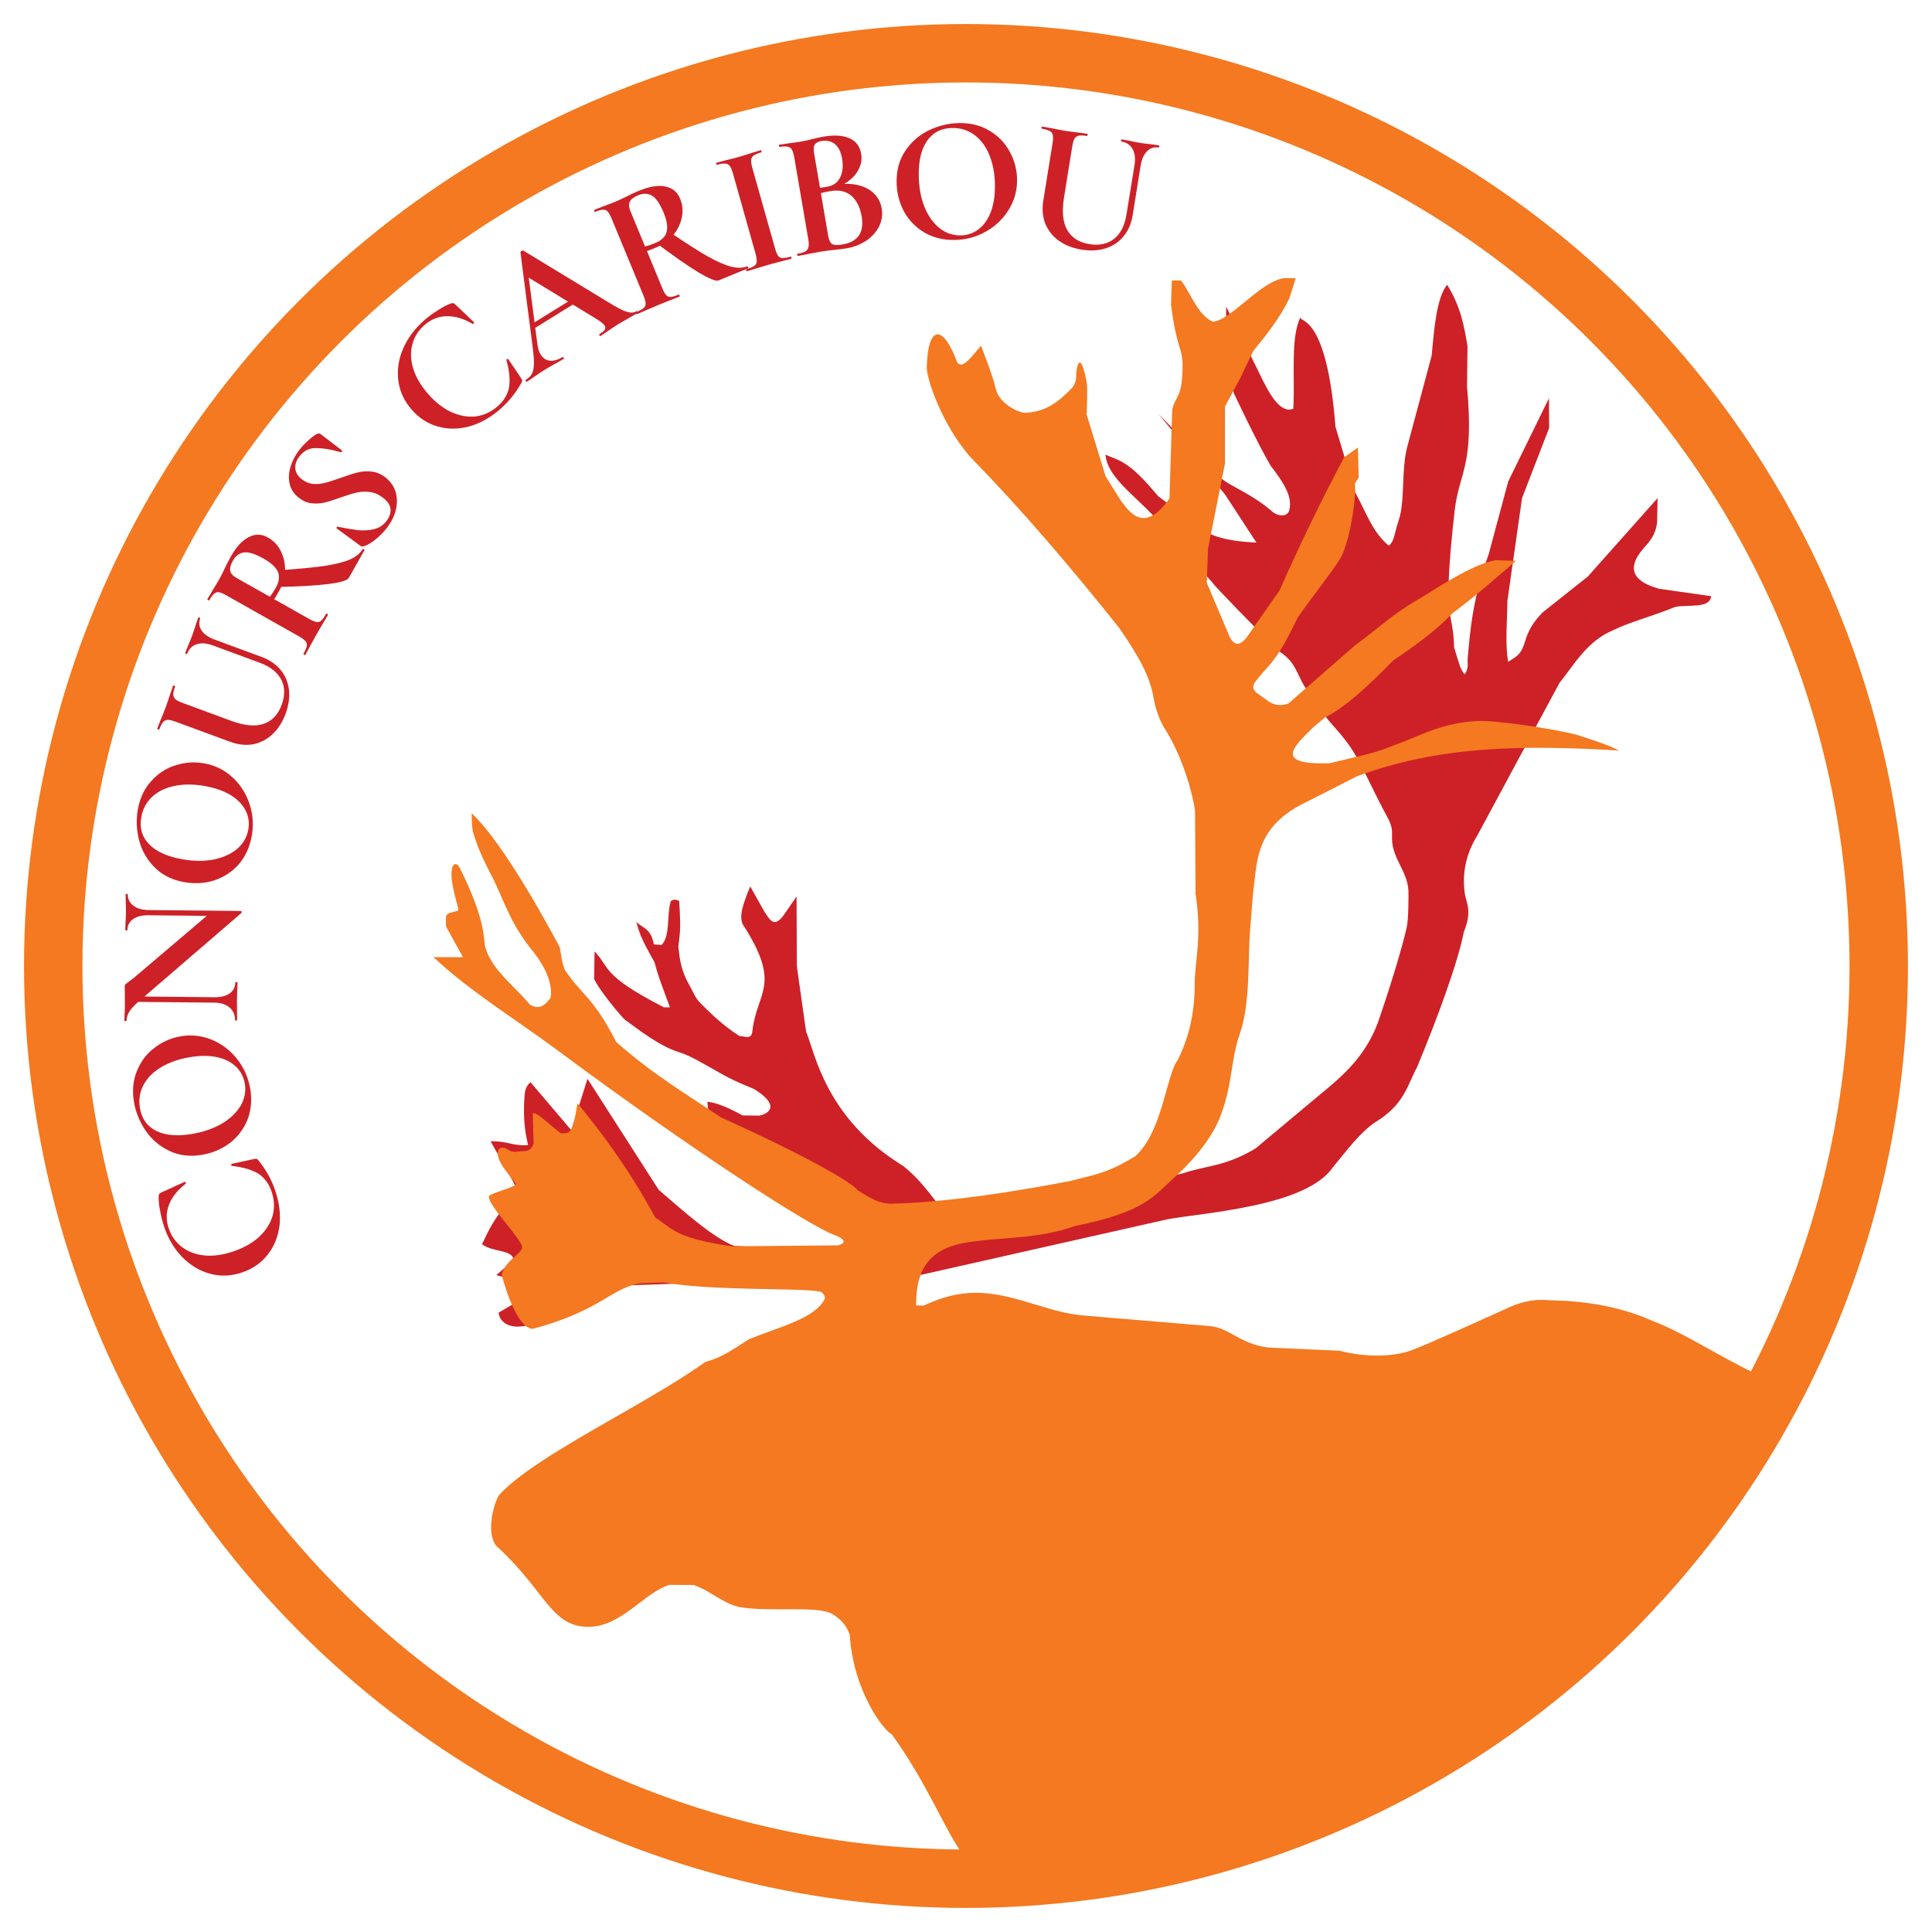
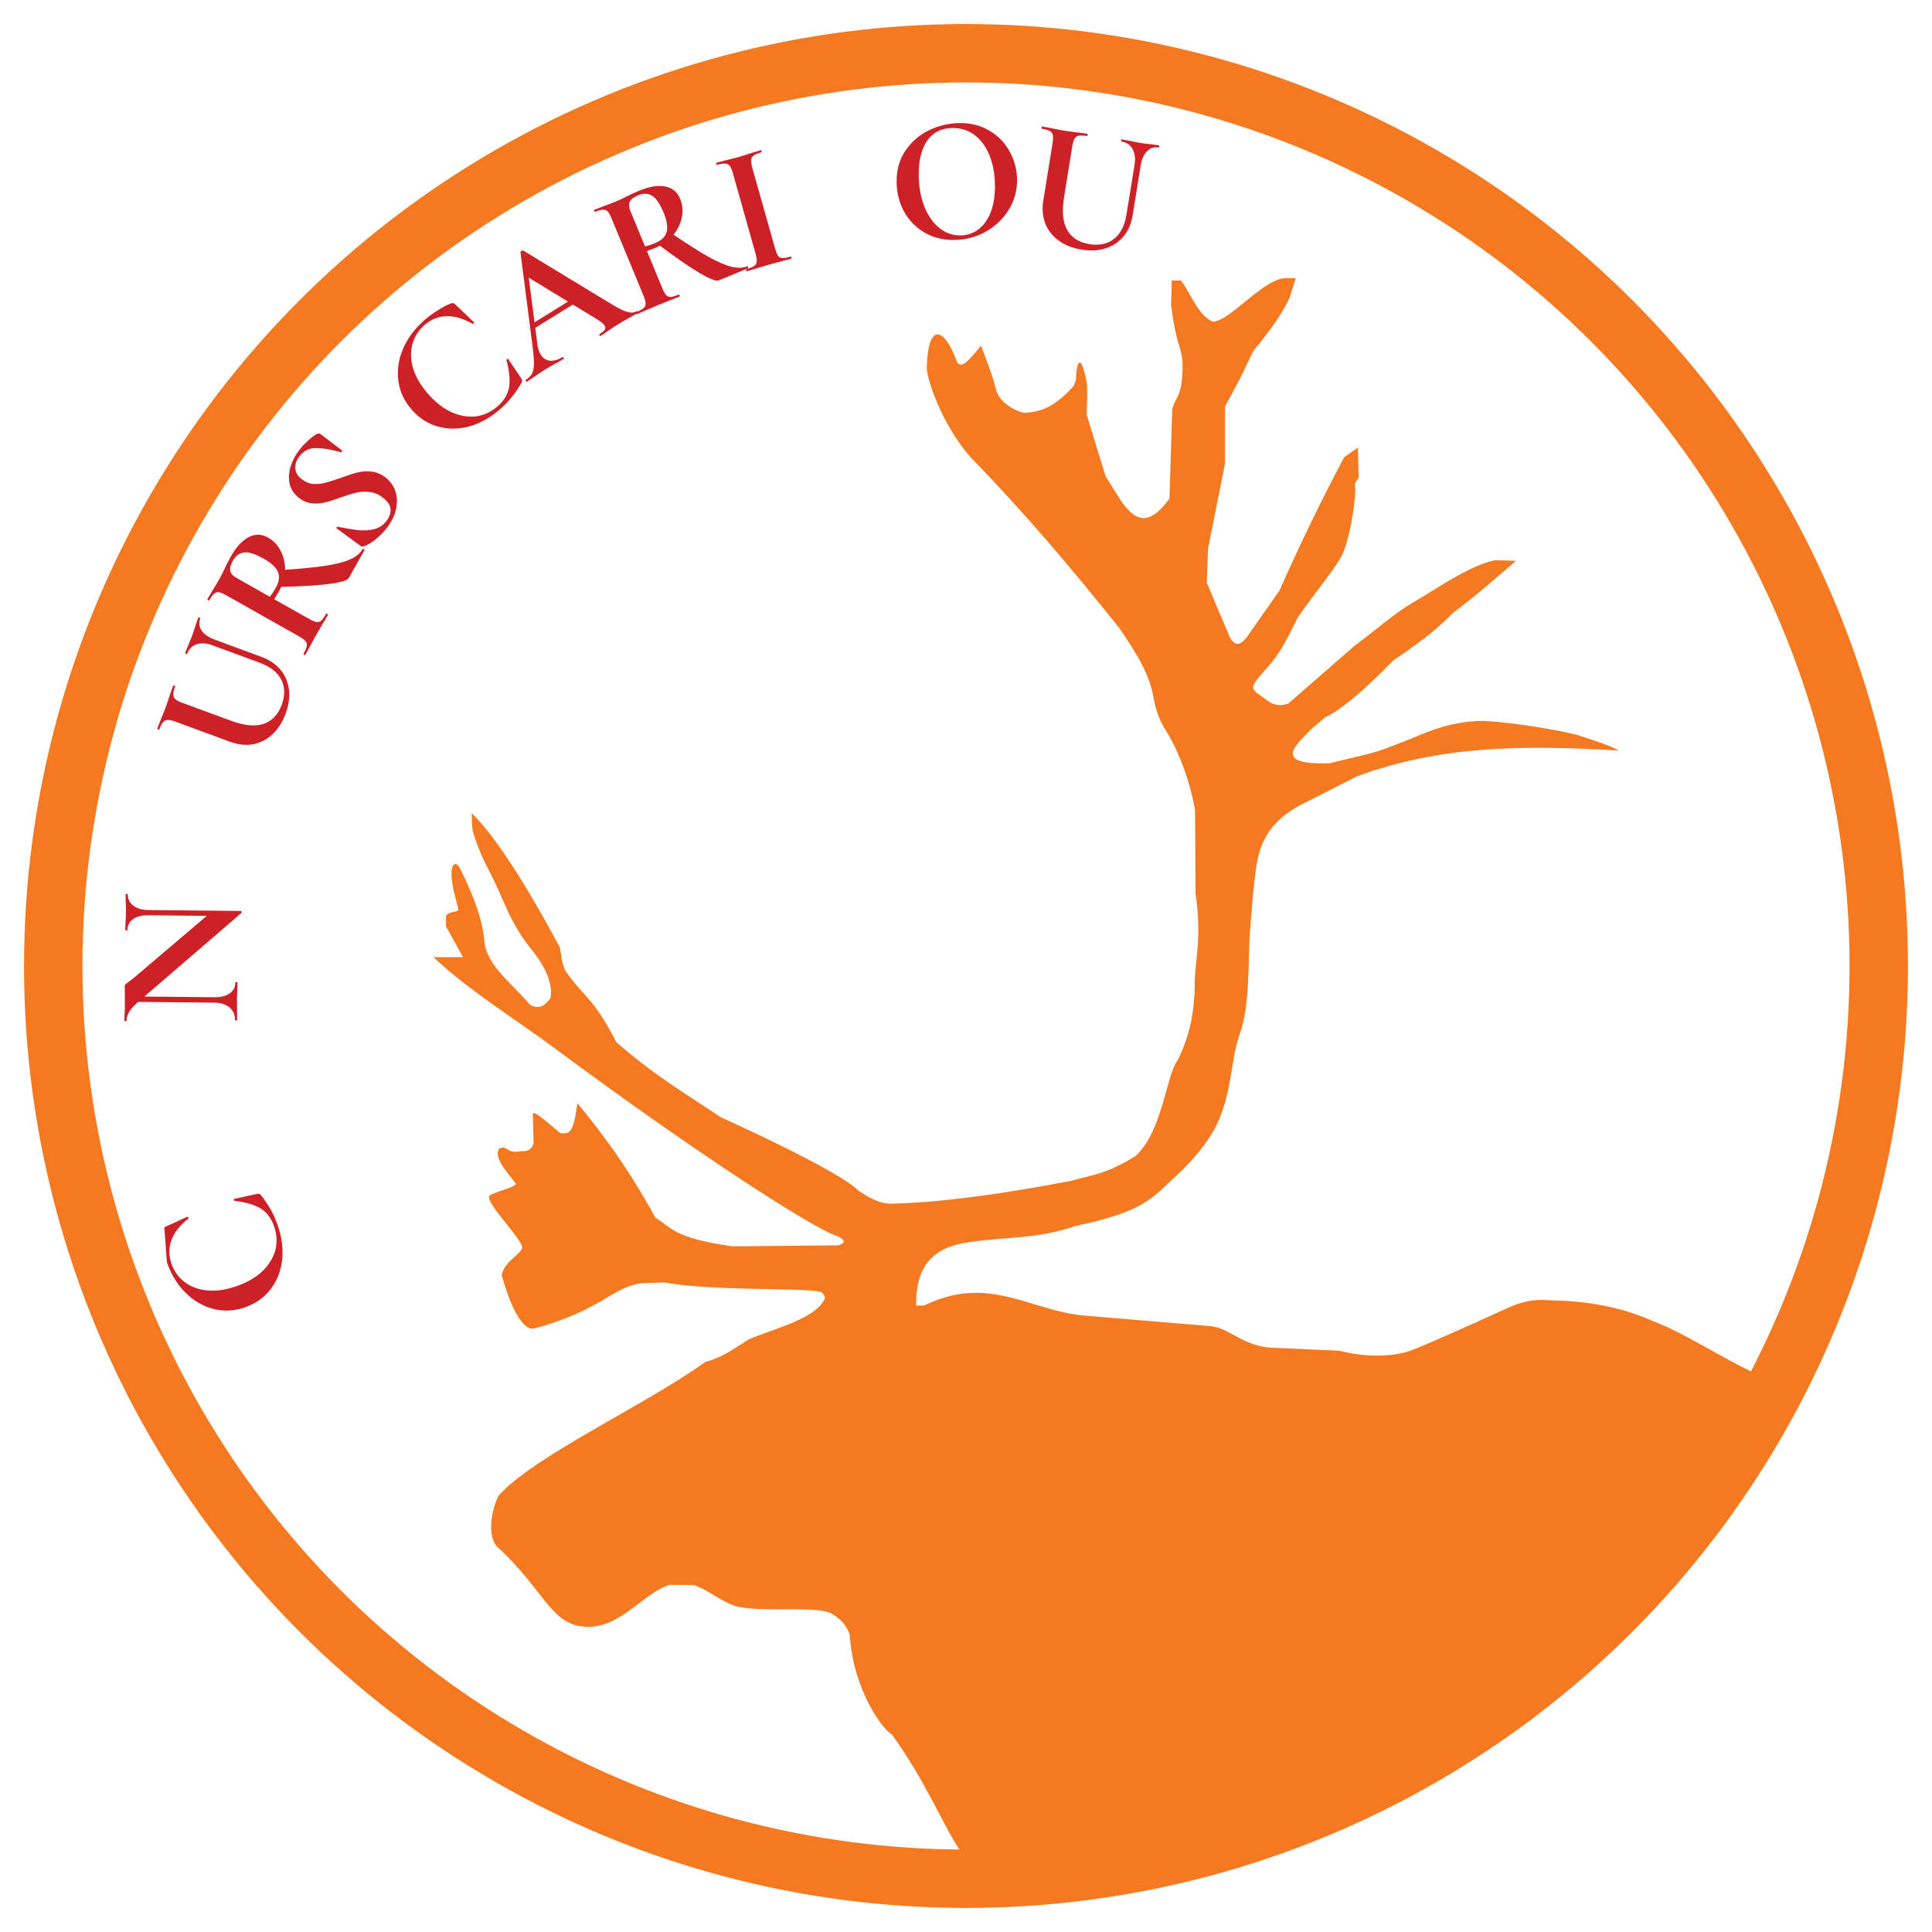
<svg xmlns="http://www.w3.org/2000/svg" xmlns:ns1="http://sodipodi.sourceforge.net/DTD/sodipodi-0.dtd" xmlns:ns2="http://www.inkscape.org/namespaces/inkscape" width="200" height="200" version="1.1" viewBox="0 0 52.917 52.917" id="svg1501" ns1:docname="logo_fr.svg" ns2:version="1.0.2 (e86c870879, 2021-01-15)">
  <defs id="defs1505" />
  <ns1:namedview pagecolor="#ffffff" bordercolor="#666666" borderopacity="1" objecttolerance="10" gridtolerance="10" guidetolerance="10" ns2:pageopacity="0" ns2:pageshadow="2" ns2:window-width="1440" ns2:window-height="856" id="namedview1503" showgrid="false" ns2:zoom="1.58" ns2:cx="100" ns2:cy="100" ns2:window-x="0" ns2:window-y="0" ns2:window-maximized="1" ns2:current-layer="svg1501" />
  <g transform="translate(-24.2,-24.2)" id="g1499">
    <circle cx="50.658" cy="50.658" r="25" fill="none" stroke="#f47920" stroke-width="1.6" id="circle1488" />
-     <path d="m49.314 59.143 6.853-1.545c.943-.179 3.811-.344 4.541-1.428.35-.419.739-.955 1.163-1.234.79-.478.874-1.008 1.139-1.501.58-1.393 1.12-2.876 1.282-3.7.23-.583.085-.754.031-1.044-.09-.606.052-1.143.337-1.601l2.255-4.188c.375-.456.75-1.153 1.486-1.448.427-.213 1.003-.356 1.675-.627.349-.083.953.062.992-.298l-1.423-.202c-.378-.108-1.1-.368-.398-1.143.227-.241.314-.44.341-.681l.013-.66-1.912 2.149-1.227.974c-.289.283-.418.55-.495.813-.109.371-.246.406-.459.548-.088-.507-.026-1.103-.02-1.674l.4-2.809.742-1.92-.004-.818-1.117 2.282-.534 1.992c-.432 1.183-.505 2.051-.576 2.853-.012.14.041.27-.087.439-.125-.185-.117-.196-.285-.738-.023-1.093-.339-.575.012-3.721.125-1.105.545-1.203.342-3.428l.014-1.102c-.092-.546-.187-1.093-.56-1.684-.288.37-.35 1.165-.422 1.942l-.666 2.486c-.177.662-.053 1.492-.242 2.042-.128.375-.102.534-.266.678-.457-.378-.639-.958-.923-1.466l-.538-1.79c-.246-3.166-1.014-2.837-.956-3.008-.283.565-.148 1.655-.199 2.513-.431.17-.779-.673-1.003-1.122l-.835-1.675c-.001.766-.041 1.668.217 2.385 0 0 .626 1.336 1 1.971.321.423.609.821.513 1.211-.044.202-.302.175-.442.068-.618-.544-1.215-.72-1.456-.965l-1.686-1.73 1.82 2.201.862 1.321c-.471-.021-1.114-.086-1.489-.367l-1.206-.906c-.83-1.01-1.085-.968-1.438-1.135.035.574.745 1.081 1.287 1.647l1.646 1.862c-.012.024 1.251 1.326 1.824 1.879.447.293.465.574.686.948.229.305.437.663.679.957.167.202.498.53.752.986.297.531.503 1.025.833 1.625.159.288.14.386.14.604.001.584.472.933.451 1.534 0 0 .005.67-.047.899-.214.949-.778 2.585-.804 2.651-.374.971-1.045 1.498-1.643 1.994l-1.694 1.416c-.839.503-1.341.461-2.008.687l-6.277 1.369c-.45-.541-.803-1.133-1.375-1.581-2.107-1.294-2.401-3.058-2.653-3.683l-.251-1.775-.008-1.917-.361.523c-.275.362-.381.084-.513-.095l-.396-.704c-.275.656-.309.924-.15 1.122.998 1.587.34 1.765.213 2.815-.019.294-.222.153-.357.161-.504-.324-.827-.66-1.1-.932-.102-.101-.194-.327-.288-.492-.256-.448-.262-.865-.286-1.018 0 0 .04-.328.047-.463.014-.286-.025-.798-.025-.798-.07-.019-.131-.066-.232.01-.115.427-.005.937-.249 1.2l-.212-.018c-.081-.434-.288-.436-.483-.612.096.279.074.353.501 1.1.111.438.282.839.422 1.236l-.164.001c-1.724-.886-1.47-1.082-1.9-1.532l-.012.749c.126.308.784 1.081.846 1.125.397.287.947.721 1.47.883.332.103.646.304 1.206.615.457.254.798.357.898.421.754.491.261.678.105.705l-.46-.006c-.344-.188-.696-.351-.964-.374l.033.329 4.612 3.815-3.91-.196c-.581-.221-1.419-.978-2.067-1.536l-1.951-3.041-.444 1.407-1.117-1.314c-.075.066-.136.154-.157.303-.043.5-.027.94.092 1.419-.427.036-.568-.12-1.027-.101l.616 1.1c.119.232.145.381.168.472-.102.074-.211.101-.364.22-.269.21-.509.71-.655 1.026.307.229.807.133.875.428l-.484.416.881.259c.221.108.152.175.09.238l-.907.532c.003.158.218.645 1.229.199l2.129-.938 1.807-.066z" fill="#cd2127" id="path1490" />
    <path d="m72.35 61.851c-4.092 8.568-12.372 13.226-21.832 13.064-.498-.72-.922-1.865-1.894-3.215-.22-.094-1.057-1.196-1.149-2.723-.108-.313-.305-.464-.478-.569-.414-.24-1.712-.046-2.541-.19-.459-.099-.812-.46-1.26-.605l-.659-.004c-.694.205-1.32 1.164-2.241 1.149-1.008-.013-1.15-.973-2.465-2.181-.289-.249-.19-1.005.028-1.414.966-1.085 4.002-2.467 5.657-3.658.489-.133.737-.337 1.196-.622.799-.331 1.806-.563 2.074-1.1.03-.05-.039-.186-.121-.204-.512-.113-2.93-.012-4.276-.253l-.612.02c-.824.106-1.083.741-2.973 1.248-.382.015-.71-.906-.863-1.473.093-.403.526-.549.563-.757-.007-.217-.941-1.156-.91-1.382-.03-.096.707-.244.736-.358-.106-.171-.656-.708-.454-.964.196-.108.229.138.524.079.171-.02.328.034.415-.222l-.021-.779c-.03-.202.43.24.732.479.049.039.088.024.155.022.263.004.279-.588.338-.819.682.829 1.388 1.77 2.132 3.132.491.312.515.546 2.09.785l2.917-.027c.141-.042.266-.118-.039-.26-.633-.187-3.984-2.359-7.679-5.104-1.123-.835-2.379-1.598-3.367-2.531l.809.003-.466-.844-.001-.259c.014-.17.389-.115.337-.224-.085-.368-.236-.782-.169-1.126.061-.146.129-.116.2-.013.786 1.562.638 2.029.722 2.236.184.594.844 1.075 1.208 1.529.266.143.395.034.564-.178.077-.384-.148-.856-.443-1.236-.676-.813-.814-1.428-1.165-2.109-.183-.355-.381-.743-.513-1.208-.047-.233-.025-.34-.037-.51.95.887 2.294 3.455 2.412 3.666.054.276.045.378.142.627.494.725.773.737 1.404 1.969 1.023.91 2.014 1.486 2.865 2.064 2.351 1.064 3.607 1.792 3.747 1.997.094.045.506.378.919.37 2.118-.044 4.875-.626 4.876-.614.661-.178 1.013-.195 1.815-.689.752-.684.841-2.23 1.165-2.641.324-.66.465-1.335.459-2.132.015-.62.201-1.235.023-2.417l-.014-2.274c-.045-.357-.307-1.437-.839-2.259-.108-.168-.241-.499-.293-.811-.108-.659-.464-1.23-.944-1.932-1.292-1.618-2.623-3.192-4.072-4.675-.819-.935-1.221-2.218-1.199-2.474.032-1.205.467-1.133.833-.123.149.199.393-.162.652-.458.075.205.322.817.405 1.182.093.412.649.666.814.655.45-.029.801-.177 1.296-.708.03-.032.078-.158.087-.212.003-.421.123-.805.291.079.032.169.004.757.001.891l.518 1.69c.475.712.895 1.81 1.75.605l.074-2.421c.083-.401.288-.312.285-1.256-.026-.525-.157-.407-.316-1.623l.021-.669.253-.001c.277.374.466.958.874 1.13.495-.03 1.388-1.204 2.017-1.195l.25.004-.171.543c-.264.549-.642 1.024-.993 1.451l-.36.75-.414.771v1.56l-.465 2.336-.033.931.615 1.454c.182.394.383.152.475.043l.901-1.285c.562-1.268 1.151-2.486 1.771-3.649l.377-.269.022.825-.104.156.009.18c-.005.406-.169 1.509-.433 1.916-.334.513-.616.831-1.137 1.571-.265.519-.453.97-.898 1.445-.069.074-.177.209-.209.246-.206.242-.09.293-.044.367l.372.265c.188.11.355.098.518.041l1.822-1.59c.548-.397 1.076-.886 1.657-1.215.558-.327 1.528-1.006 2.195-1.12l.558.017c-.555.478-1.094.957-1.727 1.428-.475.493-1.046.906-1.636 1.303-.679.696-1.325 1.292-1.862 1.556l-.339.284c-.491.494-1.117 1.024.462.973 1.448-.346 1.204-.276 2.057-.604.449-.173 1.069-.5 1.968-.553.473-.028 1.986.189 2.731.374.408.136.84.261 1.166.435-2.63-.155-4.907-.135-7.18.708l-1.34.683c-1.463.684-1.38 1.634-1.502 2.535l-.079.981c-.067.83.017 2.013-.292 2.886-.229.646-.194 1.346-.494 2.144-.201.612-.746 1.265-1.239 1.711-.65.588-.836.976-2.771 1.376-.984.347-1.858.298-2.787.425-.934.113-1.582.488-1.563 1.751l.211.001c1.014-.477 1.75-.406 2.691-.134.534.15 1.046.341 1.625.403l3.531.295c.539.051.886.554 1.695.593l1.843.081c.613.163 1.42.203 2.015-.028s2.515-1.108 2.515-1.108c.359-.175.745-.29 1.2-.247l.522.02c.911.066 1.669.252 2.331.552.864.32 1.931 1.042 2.878 1.466z" fill="#f47920" id="path1492" />
    <path id="a" d="m55.292 31.256a19.948 19.948 0 0114.768 24.036 19.948 19.948 0 01-24.036 14.768 19.948 19.948 0 01-14.768-24.036 19.948 19.948 0 0124.036-14.768z" fill="none" />
    <g aria-label="CONOURS CARIBOU" transform="translate(.004 .006)" id="text1497" style="font-size:4.939px;letter-spacing:-0.225px;word-spacing:0.397px;fill:#cd2127;stroke-width:0.353">
-       <path d="m 28.697,57.808 q -0.076,-0.219 -0.117,-0.456 -0.047,-0.24 -0.038,-0.395 -5.76e-4,-0.047 0.02,-0.064 0.014,-0.02 0.064,-0.043 l 0.628,-0.286 q 0.014,-0.005 0.027,0.017 0.013,0.022 -0.003,0.038 -0.337,0.263 -0.454,0.576 -0.121,0.314 -0.003,0.654 0.11,0.317 0.37,0.509 0.254,0.189 0.621,0.224 0.366,0.03 0.79,-0.117 0.429,-0.149 0.706,-0.407 0.27,-0.261 0.358,-0.579 0.082,-0.321 -0.035,-0.657 -0.112,-0.322 -0.36,-0.481 -0.253,-0.158 -0.723,-0.214 -0.016,1.92e-4 -0.019,-0.025 -0.003,-0.025 0.011,-0.03 l 0.603,-0.131 q 0.059,-0.01 0.081,-0.007 0.017,0.004 0.05,0.04 0.303,0.376 0.455,0.814 0.173,0.499 0.124,0.961 -0.055,0.458 -0.318,0.8 -0.263,0.342 -0.697,0.493 -0.443,0.154 -0.868,0.045 -0.431,-0.112 -0.766,-0.445 -0.337,-0.338 -0.508,-0.833 z" style="font-weight:bold;font-size:4.939px;font-family:'Cormorant Garamond';text-align:end;text-anchor:end;fill:#cd2127;stroke-width:0.353" id="path2068" />
-       <path d="m 31.05,54.015 q 0.076,0.453 -0.074,0.844 -0.156,0.387 -0.484,0.642 -0.334,0.251 -0.762,0.323 -0.502,0.084 -0.9,-0.11 -0.403,-0.193 -0.649,-0.557 -0.247,-0.369 -0.316,-0.783 -0.077,-0.463 0.083,-0.85 0.156,-0.387 0.48,-0.631 0.324,-0.249 0.723,-0.316 0.443,-0.074 0.853,0.098 0.409,0.172 0.69,0.531 0.28,0.354 0.356,0.812 z m -0.149,-0.14 q -0.046,-0.273 -0.237,-0.461 -0.197,-0.192 -0.52,-0.264 -0.327,-0.07 -0.751,4.31e-4 -0.448,0.075 -0.776,0.27 -0.333,0.196 -0.489,0.487 -0.157,0.292 -0.099,0.637 0.074,0.443 0.45,0.626 0.371,0.183 0.97,0.083 0.473,-0.079 0.824,-0.283 0.346,-0.208 0.514,-0.492 0.167,-0.288 0.114,-0.605 z" style="font-weight:bold;font-size:4.939px;font-family:'Cormorant Garamond';text-align:end;text-anchor:end;fill:#cd2127;stroke-width:0.353" id="path2070" />
+       <path d="m 28.697,57.808 l 0.628,-0.286 q 0.014,-0.005 0.027,0.017 0.013,0.022 -0.003,0.038 -0.337,0.263 -0.454,0.576 -0.121,0.314 -0.003,0.654 0.11,0.317 0.37,0.509 0.254,0.189 0.621,0.224 0.366,0.03 0.79,-0.117 0.429,-0.149 0.706,-0.407 0.27,-0.261 0.358,-0.579 0.082,-0.321 -0.035,-0.657 -0.112,-0.322 -0.36,-0.481 -0.253,-0.158 -0.723,-0.214 -0.016,1.92e-4 -0.019,-0.025 -0.003,-0.025 0.011,-0.03 l 0.603,-0.131 q 0.059,-0.01 0.081,-0.007 0.017,0.004 0.05,0.04 0.303,0.376 0.455,0.814 0.173,0.499 0.124,0.961 -0.055,0.458 -0.318,0.8 -0.263,0.342 -0.697,0.493 -0.443,0.154 -0.868,0.045 -0.431,-0.112 -0.766,-0.445 -0.337,-0.338 -0.508,-0.833 z" style="font-weight:bold;font-size:4.939px;font-family:'Cormorant Garamond';text-align:end;text-anchor:end;fill:#cd2127;stroke-width:0.353" id="path2068" />
      <path d="m 27.722,51.633 0.011,-0.148 2.336,0.023 q 0.262,0.003 0.416,-0.104 0.154,-0.107 0.156,-0.3 9.9e-5,-0.01 0.03,-0.01 0.03,2.96e-4 0.03,0.01 -0.001,0.138 -0.007,0.212 l -0.008,0.267 0.002,0.306 q 0.004,0.084 0.003,0.242 -1.49e-4,0.015 -0.03,0.015 -0.03,-2.97e-4 -0.029,-0.015 0.002,-0.217 -0.15,-0.342 -0.152,-0.13 -0.414,-0.133 z m 3.072,-2.488 q 0.015,1.49e-4 0.02,0.025 0.005,0.02 -0.005,0.03 l -2.795,2.407 q -0.199,0.171 -0.275,0.294 -0.075,0.123 -0.077,0.251 -9.9e-5,0.01 -0.03,0.01 -0.03,-2.97e-4 -0.03,-0.01 l 0.007,-0.207 q 0.006,-0.064 0.007,-0.188 l -0.001,-0.375 q -0.004,-0.069 -0.003,-0.168 3.96e-4,-0.04 0.02,-0.059 0.02,-0.02 0.085,-0.068 0.114,-0.083 0.154,-0.117 l 2.107,-1.792 z m 0,0 -0.15,0.142 -2.38,-0.024 q -0.267,-0.003 -0.421,0.104 -0.154,0.107 -0.156,0.3 -9.9e-5,0.01 -0.03,0.01 -0.03,-2.96e-4 -0.03,-0.01 l 0.007,-0.212 q 0.011,-0.158 0.013,-0.267 9.88e-4,-0.099 -0.007,-0.277 l -0.003,-0.222 q 9.9e-5,-0.01 0.03,-0.01 0.03,2.96e-4 0.03,0.01 -0.002,0.198 0.155,0.313 0.152,0.115 0.414,0.118 z" style="font-weight:bold;font-size:4.939px;font-family:'Cormorant Garamond';text-align:end;text-anchor:end;fill:#cd2127;stroke-width:0.353" id="path2072" />
-       <path d="m 31.088,47.107 q -0.084,0.452 -0.359,0.767 -0.279,0.31 -0.674,0.437 -0.399,0.121 -0.827,0.042 -0.5,-0.093 -0.807,-0.412 -0.312,-0.319 -0.419,-0.746 -0.105,-0.432 -0.028,-0.844 0.086,-0.461 0.37,-0.77 0.279,-0.31 0.668,-0.428 0.39,-0.123 0.788,-0.049 0.442,0.082 0.767,0.384 0.326,0.302 0.466,0.735 0.141,0.428 0.056,0.885 z m -0.092,-0.183 q 0.051,-0.272 -0.065,-0.514 -0.119,-0.248 -0.398,-0.426 -0.283,-0.178 -0.706,-0.257 -0.447,-0.083 -0.822,-0.012 -0.38,0.07 -0.627,0.29 -0.247,0.22 -0.311,0.565 -0.082,0.442 0.208,0.742 0.286,0.299 0.883,0.411 0.471,0.088 0.871,0.017 0.396,-0.077 0.651,-0.286 0.256,-0.214 0.315,-0.529 z" style="font-weight:bold;font-size:4.939px;font-family:'Cormorant Garamond';text-align:end;text-anchor:end;fill:#cd2127;stroke-width:0.353" id="path2074" />
      <path d="m 30.019,41.87 q -0.25,-0.092 -0.437,-0.029 -0.185,0.058 -0.26,0.262 -0.003,0.009 -0.031,-9.83e-4 -0.028,-0.01 -0.024,-0.02 l 0.087,-0.221 q 0.074,-0.173 0.113,-0.279 0.032,-0.088 0.085,-0.258 l 0.074,-0.215 q 0.003,-0.009 0.031,9.82e-4 0.028,0.01 0.024,0.02 -0.067,0.181 0.039,0.336 0.106,0.155 0.356,0.247 l 1.288,0.475 q 0.324,0.12 0.517,0.354 0.193,0.234 0.23,0.548 0.034,0.307 -0.092,0.65 -0.126,0.343 -0.354,0.559 -0.227,0.216 -0.529,0.279 -0.305,0.056 -0.639,-0.067 l -1.497,-0.552 q -0.139,-0.051 -0.214,-0.047 -0.073,-7.48e-4 -0.122,0.06 -0.052,0.055 -0.105,0.198 -0.005,0.014 -0.033,0.004 -0.028,-0.01 -0.023,-0.024 l 0.095,-0.244 q 0.088,-0.21 0.134,-0.335 0.051,-0.139 0.121,-0.356 l 0.083,-0.238 q 0.005,-0.014 0.033,-0.004 0.028,0.01 0.023,0.024 -0.053,0.144 -0.051,0.223 0.004,0.075 0.063,0.129 0.056,0.047 0.195,0.098 l 1.325,0.489 q 0.551,0.203 0.896,0.083 0.344,-0.12 0.491,-0.519 0.142,-0.385 -0.01,-0.688 -0.156,-0.305 -0.592,-0.466 z" style="font-weight:bold;font-size:4.939px;font-family:'Cormorant Garamond';text-align:end;text-anchor:end;fill:#cd2127;stroke-width:0.353" id="path2076" />
      <path d="m 33.747,40.027 q -0.056,0.099 -0.563,0.164 -0.512,0.063 -1.366,0.08 l 0.103,-0.464 q 0.743,-0.051 1.182,-0.115 0.441,-0.069 0.683,-0.176 0.242,-0.107 0.342,-0.284 0.005,-0.009 0.031,0.006 0.026,0.015 0.021,0.023 z m -3.223,-0.599 q 0.221,-0.391 0.488,-0.524 0.263,-0.135 0.521,0.011 0.245,0.138 0.363,0.392 0.12,0.249 0.106,0.536 -0.019,0.284 -0.157,0.53 -0.095,0.168 -0.138,0.234 l 0.951,0.536 q 0.133,0.075 0.206,0.088 0.072,0.012 0.128,-0.036 0.058,-0.052 0.136,-0.19 0.005,-0.009 0.031,0.006 0.026,0.015 0.021,0.023 -0.08,0.142 -0.131,0.221 l -0.189,0.324 -0.173,0.316 q -0.044,0.088 -0.127,0.235 -0.007,0.013 -0.033,-0.002 -0.026,-0.015 -0.019,-0.027 0.078,-0.138 0.09,-0.21 0.015,-0.077 -0.033,-0.132 -0.05,-0.062 -0.179,-0.135 l -1.992,-1.124 q -0.129,-0.073 -0.201,-0.085 -0.072,-0.012 -0.13,0.04 -0.062,0.05 -0.137,0.183 -0.005,0.009 -0.031,-0.006 -0.026,-0.015 -0.021,-0.023 l 0.133,-0.226 q 0.12,-0.193 0.186,-0.309 0.083,-0.146 0.159,-0.313 0.027,-0.058 0.069,-0.142 0.044,-0.088 0.102,-0.192 z m 0.897,0.069 q -0.353,-0.199 -0.544,-0.171 -0.192,0.028 -0.301,0.222 -0.097,0.172 -0.074,0.282 0.023,0.11 0.174,0.194 l 0.912,0.515 q 0.075,-0.094 0.158,-0.24 0.141,-0.249 0.064,-0.435 -0.079,-0.192 -0.389,-0.367 z" style="font-weight:bold;font-size:4.939px;font-family:'Cormorant Garamond';text-align:end;text-anchor:end;fill:#cd2127;stroke-width:0.353" id="path2078" />
      <path d="m 32.476,37.329 q 0.141,0.108 0.305,0.121 0.167,0.009 0.33,-0.034 0.163,-0.043 0.419,-0.134 0.275,-0.101 0.459,-0.147 0.184,-0.046 0.384,-0.024 0.196,0.019 0.373,0.154 0.204,0.156 0.281,0.388 0.073,0.23 0.014,0.495 -0.06,0.258 -0.243,0.498 -0.132,0.173 -0.329,0.333 -0.198,0.154 -0.308,0.175 -0.031,0.008 -0.051,0.01 -0.022,-0.004 -0.053,-0.028 l -0.633,-0.464 -0.004,-0.003 q -0.016,-0.012 -7.39e-4,-0.032 0.011,-0.023 0.03,-0.015 0.329,0.065 0.545,0.092 0.218,0.023 0.434,-0.023 0.219,-0.051 0.35,-0.223 0.12,-0.157 0.115,-0.322 -0.009,-0.168 -0.213,-0.324 -0.173,-0.132 -0.362,-0.152 -0.187,-0.024 -0.361,0.017 -0.174,0.041 -0.447,0.138 -0.265,0.096 -0.433,0.136 -0.164,0.036 -0.343,0.018 -0.179,-0.018 -0.344,-0.144 -0.208,-0.159 -0.26,-0.384 -0.052,-0.233 0.024,-0.472 0.073,-0.242 0.232,-0.451 0.105,-0.137 0.24,-0.258 0.131,-0.123 0.233,-0.183 0.043,-0.023 0.071,-0.02 0.025,1.94e-4 0.052,0.021 l 0.577,0.44 q 0.012,0.009 0.005,0.035 -0.011,0.023 -0.026,0.018 l -0.099,-0.025 q -0.322,-0.09 -0.597,-0.089 -0.272,-0.002 -0.451,0.234 -0.12,0.157 -0.107,0.328 0.015,0.167 0.188,0.299 z" style="font-weight:bold;font-size:4.939px;font-family:'Cormorant Garamond';text-align:end;text-anchor:end;fill:#cd2127;stroke-width:0.353" id="path2080" />
      <path d="m 35.815,32.966 q 0.175,-0.152 0.38,-0.278 0.205,-0.133 0.352,-0.182 0.043,-0.018 0.067,-0.006 0.024,0.005 0.064,0.043 l 0.499,0.476 q 0.01,0.011 -0.006,0.031 -0.015,0.02 -0.036,0.012 -0.37,-0.215 -0.703,-0.207 -0.336,0.005 -0.608,0.241 -0.253,0.22 -0.335,0.533 -0.081,0.306 0.024,0.66 0.109,0.351 0.404,0.69 0.298,0.343 0.641,0.503 0.343,0.153 0.671,0.117 0.329,-0.044 0.597,-0.277 0.257,-0.224 0.312,-0.514 0.052,-0.294 -0.07,-0.751 -0.006,-0.014 0.016,-0.027 0.022,-0.012 0.032,-0.001 l 0.346,0.511 q 0.031,0.051 0.037,0.073 0.002,0.018 -0.018,0.062 -0.236,0.421 -0.586,0.726 -0.399,0.347 -0.845,0.473 -0.446,0.119 -0.861,0.003 -0.415,-0.116 -0.717,-0.463 -0.308,-0.354 -0.365,-0.789 -0.057,-0.442 0.128,-0.877 0.188,-0.438 0.583,-0.782 z" style="font-weight:bold;font-size:4.939px;font-family:'Cormorant Garamond';text-align:end;text-anchor:end;fill:#cd2127;stroke-width:0.353" id="path2082" />
      <path d="m 38.756,33.073 1.209,-0.749 0.102,0.099 -1.301,0.807 z M 41.623,32.72 q 0.021,-0.013 0.037,0.012 0.016,0.025 -0.005,0.038 -0.084,0.052 -0.265,0.153 -0.19,0.106 -0.27,0.156 -0.105,0.065 -0.251,0.167 -0.138,0.097 -0.221,0.149 -0.017,0.01 -0.032,-0.015 -0.016,-0.025 0.001,-0.036 0.109,-0.068 0.142,-0.117 0.035,-0.056 -0.002,-0.115 -0.044,-0.071 -0.232,-0.187 l -1.896,-1.155 -0.018,-0.489 0.307,2.361 q 0.021,0.156 0.086,0.261 0.094,0.151 0.251,0.17 0.161,0.016 0.342,-0.096 0.021,-0.013 0.037,0.012 0.016,0.025 -0.005,0.038 -0.076,0.047 -0.223,0.127 -0.165,0.09 -0.282,0.163 -0.113,0.07 -0.268,0.178 -0.138,0.097 -0.226,0.152 -0.017,0.01 -0.032,-0.015 -0.016,-0.025 0.001,-0.036 0.118,-0.073 0.169,-0.168 0.049,-0.1 0.053,-0.271 0.002,-0.175 -0.04,-0.487 l -0.33,-2.567 q 5.88e-4,-0.018 0.03,-0.036 0.034,-0.021 0.046,-0.011 l 2.33,1.415 q 0.332,0.207 0.498,0.26 0.167,0.053 0.272,-0.012 z" style="font-weight:bold;font-size:4.939px;font-family:'Cormorant Garamond';text-align:end;text-anchor:end;fill:#cd2127;stroke-width:0.353" id="path2084" />
      <path d="m 43.877,31.875 q -0.105,0.043 -0.545,-0.218 -0.441,-0.266 -1.124,-0.78 l 0.367,-0.301 q 0.617,0.418 1.002,0.639 0.39,0.218 0.646,0.283 0.257,0.065 0.444,-0.012 0.009,-0.004 0.02,0.024 0.011,0.027 0.002,0.031 z m -2.166,-2.461 q 0.415,-0.172 0.708,-0.111 0.29,0.056 0.404,0.33 0.108,0.26 0.044,0.532 -0.059,0.27 -0.248,0.487 -0.19,0.212 -0.45,0.32 -0.178,0.074 -0.253,0.099 l 0.417,1.009 q 0.058,0.141 0.108,0.196 0.049,0.054 0.123,0.051 0.078,-0.005 0.224,-0.066 0.009,-0.004 0.02,0.024 0.011,0.027 0.002,0.031 -0.151,0.062 -0.239,0.094 l -0.349,0.139 -0.331,0.142 q -0.089,0.042 -0.245,0.106 -0.014,0.006 -0.025,-0.022 -0.011,-0.027 0.002,-0.033 0.146,-0.06 0.201,-0.11 0.059,-0.051 0.055,-0.124 -9.17e-4,-0.08 -0.058,-0.217 l -0.874,-2.113 q -0.057,-0.137 -0.106,-0.191 -0.049,-0.054 -0.127,-0.049 -0.08,9.17e-4 -0.221,0.059 -0.009,0.004 -0.02,-0.024 -0.011,-0.027 -0.002,-0.031 l 0.244,-0.095 q 0.214,-0.078 0.337,-0.129 0.155,-0.064 0.318,-0.148 0.057,-0.029 0.142,-0.07 0.089,-0.042 0.199,-0.088 z m 0.663,0.608 q -0.155,-0.374 -0.323,-0.47 -0.168,-0.096 -0.373,-0.011 -0.183,0.075 -0.232,0.176 -0.049,0.101 0.017,0.26 l 0.4,0.968 q 0.117,-0.027 0.272,-0.091 0.265,-0.109 0.318,-0.303 0.056,-0.2 -0.079,-0.528 z" style="font-weight:bold;font-size:4.939px;font-family:'Cormorant Garamond';text-align:end;text-anchor:end;fill:#cd2127;stroke-width:0.353" id="path2086" />
      <path d="m 45.422,30.99 q 0.042,0.147 0.084,0.207 0.043,0.06 0.116,0.065 0.078,0.004 0.23,-0.039 0.014,-0.004 0.022,0.025 0.008,0.029 -0.006,0.033 -0.157,0.044 -0.249,0.065 l -0.363,0.097 -0.35,0.104 q -0.094,0.032 -0.255,0.077 -0.009,0.003 -0.018,-0.026 -0.008,-0.029 0.002,-0.031 0.152,-0.043 0.217,-0.087 0.065,-0.044 0.07,-0.117 0.008,-0.079 -0.032,-0.222 l -0.62,-2.201 q -0.04,-0.143 -0.087,-0.201 -0.043,-0.06 -0.121,-0.064 -0.079,-0.008 -0.231,0.034 -0.009,0.003 -0.018,-0.026 -0.008,-0.029 0.002,-0.031 l 0.258,-0.068 q 0.221,-0.052 0.354,-0.09 0.147,-0.042 0.363,-0.113 l 0.241,-0.073 q 0.014,-0.004 0.022,0.025 0.008,0.029 -0.006,0.033 -0.147,0.042 -0.211,0.09 -0.063,0.049 -0.067,0.127 -0.005,0.073 0.035,0.216 z" style="font-weight:bold;font-size:4.939px;font-family:'Cormorant Garamond';text-align:end;text-anchor:end;fill:#cd2127;stroke-width:0.353" id="path2088" />
-       <path d="m 47.102,29.255 q 0.326,-0.056 0.593,0.009 0.271,0.064 0.44,0.23 0.169,0.167 0.21,0.41 0.043,0.253 -0.068,0.483 -0.111,0.229 -0.348,0.395 -0.238,0.161 -0.554,0.215 -0.136,0.023 -0.314,0.039 -0.069,0.007 -0.172,0.019 -0.098,0.012 -0.22,0.033 l -0.355,0.066 q -0.097,0.022 -0.262,0.05 -0.015,0.003 -0.02,-0.027 -0.005,-0.029 0.01,-0.032 0.141,-0.024 0.21,-0.061 0.068,-0.042 0.086,-0.115 0.022,-0.079 -0.003,-0.22 l -0.386,-2.254 q -0.035,-0.204 -0.114,-0.256 -0.08,-0.056 -0.289,-0.021 -0.01,0.002 -0.015,-0.028 -0.005,-0.029 0.005,-0.031 l 0.259,-0.039 q 0.226,-0.029 0.357,-0.051 0.136,-0.023 0.28,-0.063 0.048,-0.013 0.144,-0.035 0.097,-0.022 0.17,-0.034 0.443,-0.076 0.714,0.043 0.271,0.119 0.323,0.426 0.048,0.282 -0.138,0.54 -0.182,0.252 -0.582,0.405 z m -0.41,-1.197 q -0.141,0.024 -0.183,0.101 -0.043,0.072 -0.012,0.253 l 0.163,0.954 -0.186,-0.003 q 0.216,-0.027 0.377,-0.054 0.253,-0.043 0.357,-0.257 0.104,-0.213 0.053,-0.51 -0.047,-0.277 -0.193,-0.398 -0.147,-0.125 -0.375,-0.086 z m 0.58,2.832 q 0.638,-0.109 0.524,-0.771 -0.064,-0.375 -0.282,-0.563 -0.218,-0.188 -0.583,-0.126 -0.239,0.041 -0.409,0.1 l 0.151,-0.086 0.207,1.212 q 0.027,0.161 0.102,0.218 0.074,0.052 0.288,0.016 z" style="font-weight:bold;font-size:4.939px;font-family:'Cormorant Garamond';text-align:end;text-anchor:end;fill:#cd2127;stroke-width:0.353" id="path2090" />
      <path d="m 50.338,30.767 q -0.459,0.005 -0.822,-0.203 -0.358,-0.213 -0.56,-0.577 -0.197,-0.368 -0.202,-0.803 -0.006,-0.509 0.247,-0.872 0.253,-0.368 0.651,-0.556 0.403,-0.187 0.823,-0.192 0.469,-0.005 0.827,0.213 0.358,0.213 0.55,0.572 0.197,0.358 0.201,0.763 0.005,0.449 -0.228,0.827 -0.233,0.378 -0.63,0.6 -0.393,0.222 -0.857,0.227 z m 0.162,-0.125 q 0.277,-0.003 0.492,-0.164 0.22,-0.165 0.34,-0.473 0.12,-0.313 0.115,-0.742 -0.005,-0.454 -0.147,-0.808 -0.142,-0.359 -0.406,-0.559 -0.264,-0.2 -0.615,-0.196 -0.449,0.005 -0.688,0.348 -0.238,0.339 -0.231,0.946 0.005,0.479 0.153,0.858 0.152,0.374 0.407,0.583 0.259,0.209 0.58,0.206 z" style="font-weight:bold;font-size:4.939px;font-family:'Cormorant Garamond';text-align:end;text-anchor:end;fill:#cd2127;stroke-width:0.353" id="path2092" />
      <path d="m 55.271,28.709 q 0.042,-0.263 -0.055,-0.434 -0.093,-0.17 -0.307,-0.205 -0.01,-0.002 -0.005,-0.031 0.005,-0.029 0.014,-0.028 l 0.233,0.043 q 0.184,0.04 0.296,0.058 0.093,0.015 0.27,0.033 l 0.225,0.031 q 0.01,0.002 0.005,0.031 -0.005,0.029 -0.014,0.028 -0.19,-0.031 -0.322,0.103 -0.132,0.134 -0.174,0.397 l -0.218,1.356 q -0.055,0.341 -0.248,0.575 -0.193,0.234 -0.494,0.331 -0.295,0.093 -0.656,0.034 -0.361,-0.058 -0.617,-0.239 -0.256,-0.181 -0.375,-0.466 -0.114,-0.288 -0.057,-0.64 l 0.254,-1.575 q 0.024,-0.146 0.005,-0.219 -0.013,-0.072 -0.083,-0.108 -0.064,-0.04 -0.215,-0.065 -0.015,-0.002 -0.01,-0.032 0.005,-0.029 0.019,-0.027 l 0.258,0.047 q 0.223,0.046 0.354,0.067 0.146,0.024 0.372,0.05 l 0.249,0.035 q 0.015,0.002 0.01,0.032 -0.005,0.029 -0.019,0.027 -0.151,-0.024 -0.229,-0.007 -0.073,0.018 -0.114,0.087 -0.035,0.064 -0.059,0.211 l -0.225,1.395 q -0.093,0.58 0.091,0.895 0.184,0.315 0.604,0.382 0.405,0.065 0.673,-0.142 0.269,-0.212 0.343,-0.67 z" style="font-weight:bold;font-size:4.939px;font-family:'Cormorant Garamond';text-align:end;text-anchor:end;fill:#cd2127;stroke-width:0.353" id="path2094" />
    </g>
  </g>
</svg>